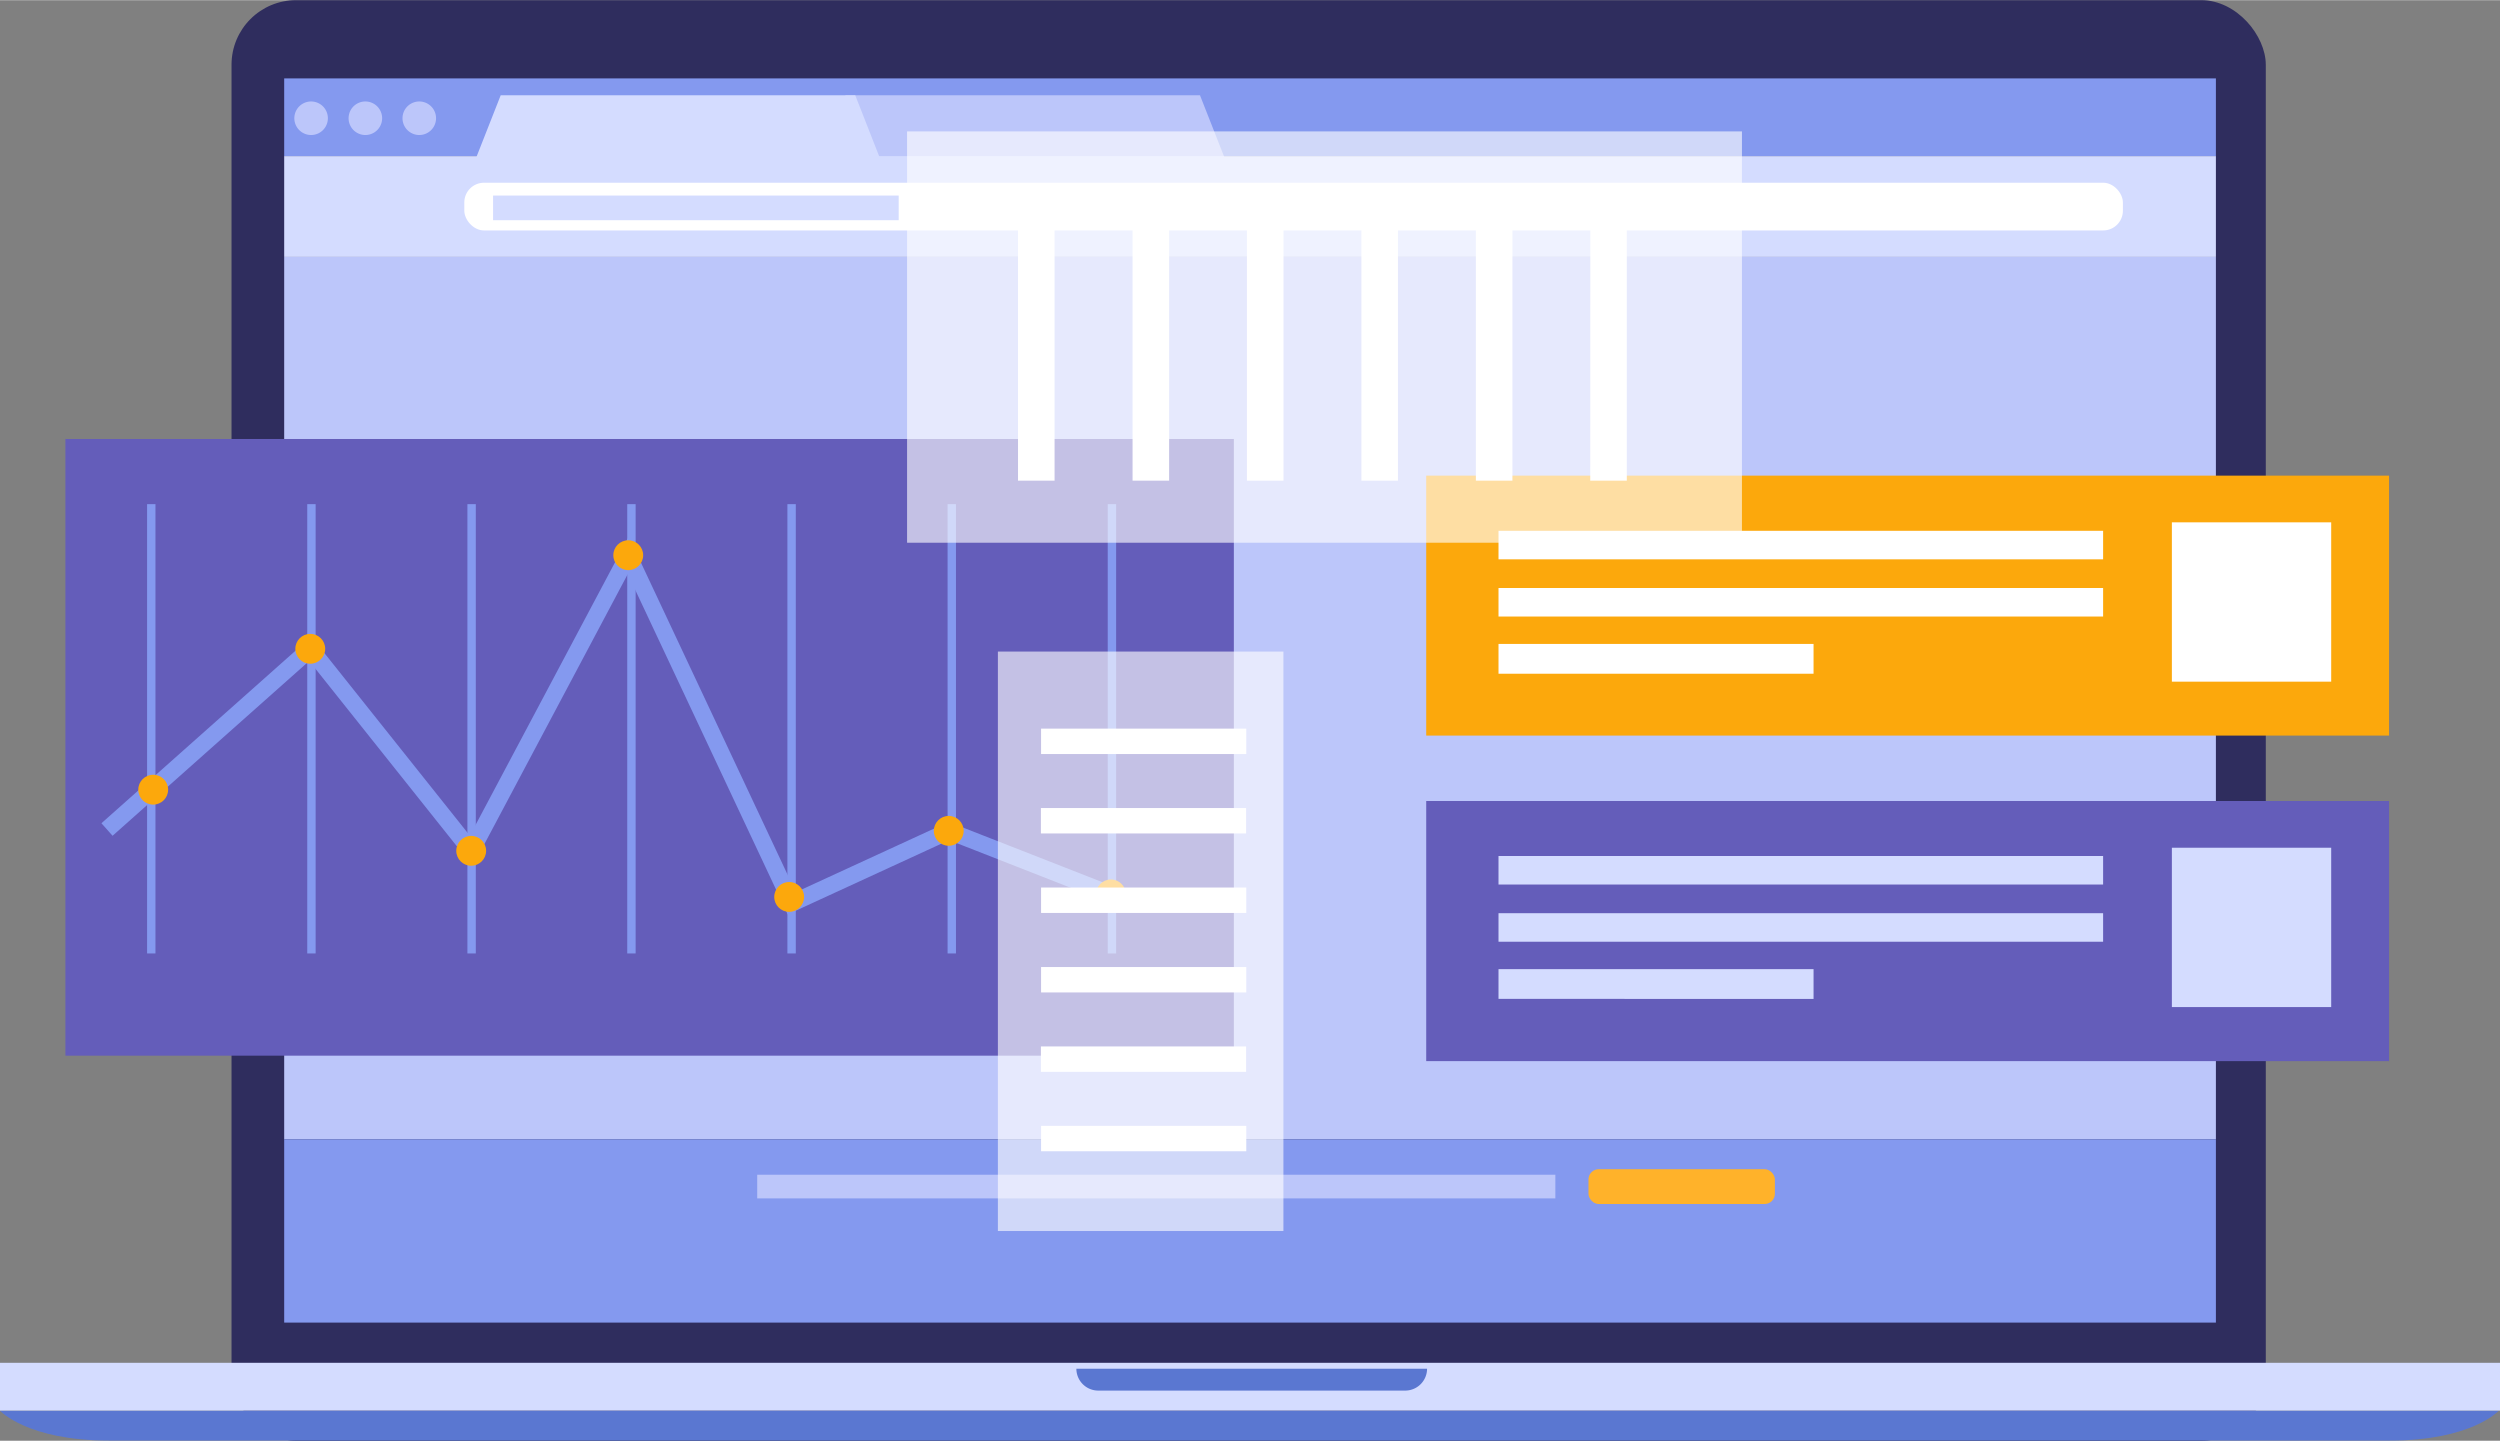
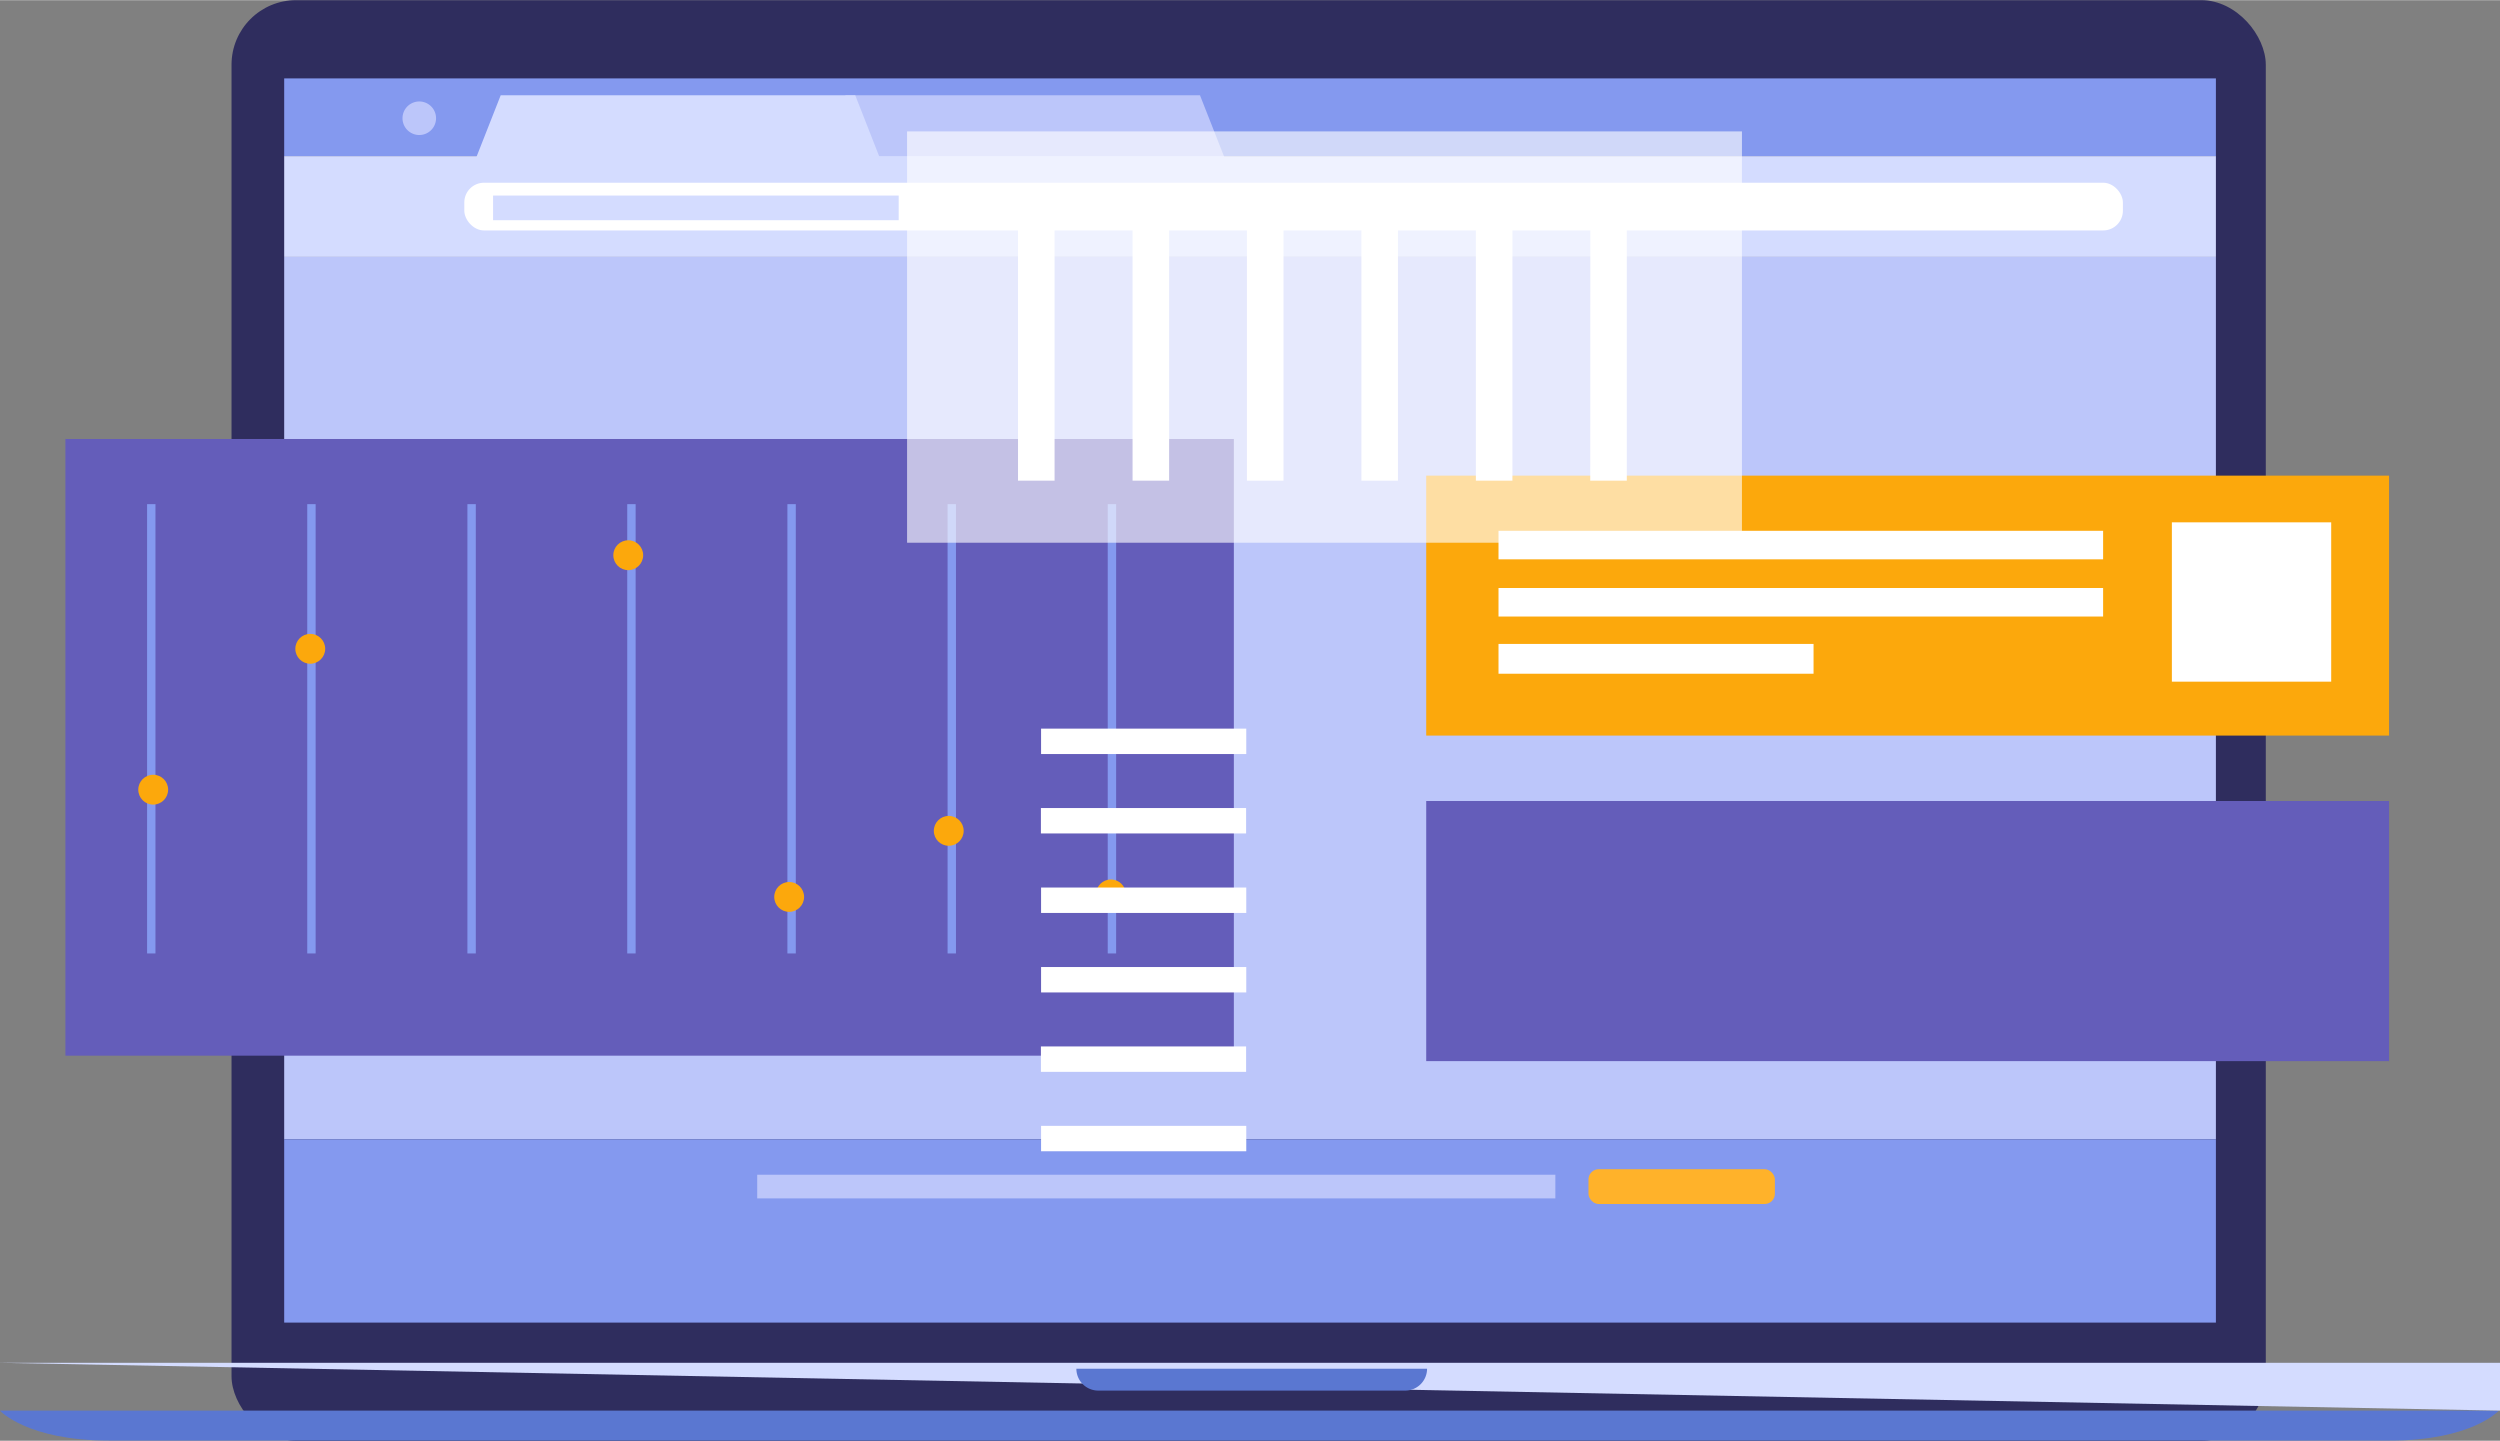
<svg xmlns="http://www.w3.org/2000/svg" width="550" height="317" viewBox="0 0 298.13 171.79">
  <rect x="0" y="0" width="298.13" height="171.79" fill="#808080" stroke="none" />
  <defs>
    <clipPath id="A" transform="translate(-.01)">
      <path fill="none" d="M33.9 9.1h230.36v148.6H33.9z" />
    </clipPath>
  </defs>
  <rect x="27.61" width="242.59" height="171.79" rx="7.7" fill="#2f2d5e" />
  <path d="M233.53 168.2H-.01s3.23 3.57 13 3.57h272c9.8 0 13-3.57 13-3.57z" fill="#5a77d1" />
-   <path fill="#d4dcff" d="M0 162.5h298.13v5.7H0z" />
+   <path fill="#d4dcff" d="M0 162.5h298.13v5.7z" />
  <path d="M170.18 163.2h-41.82a2.61 2.61 0 0 0 2.61 2.61h36.6a2.61 2.61 0 0 0 2.61-2.61z" fill="#5a77d1" />
  <g clip-path="url(#A)">
    <path fill="#8499ef" d="M32.7 9.33h235v9.28h-235z" />
    <path fill="#bcc6fa" d="M146.26 19.4h-48.6l3.17-8.06h42.27l3.17 8.06z" />
    <path fill="#d4dcff" d="M32.7 18.6h235v12.02h-235z" />
    <rect x="55.37" y="21.77" width="197.79" height="5.69" rx="2.35" fill="#fff" />
    <path fill="#d4dcff" d="M105.14 19.4h-48.6l3.17-8.06h42.28l3.16 8.06z" />
    <g fill="#bcc6fa">
-       <path d="M39.1 14.08a2 2 0 1 1-4 0 2 2 0 1 1 4 0m6.47 0a2 2 0 1 1-4 0 2 2 0 1 1 4 0" />
      <path d="M52 14.08a2 2 0 1 1-4 0 2 2 0 1 1 4 0M32.7 30.63h235v105.22h-235z" />
    </g>
    <path fill="#8499ef" d="M30.4 162.5v-26.65h238.8v26.65" />
    <path fill="#bcc6fa" d="M90.3 140.07h95.18v2.82H90.3z" />
    <path fill="#d4dcff" d="M58.8 23.3h48.37v2.94H58.8z" />
    <rect x="189.43" y="139.41" width="22.23" height="4.15" rx="1.22" fill="#ffb22a" />
  </g>
  <path fill="#645dba" d="M170.08 95.5H284.9v31.02H170.08z" />
-   <path d="M178.7 102.06h72.1v3.4h-72.1zm0 6.82h72.1v3.4h-72.1zm0 6.67h37.57v3.55H178.7zm80.3-14.48h19v19h-19z" fill="#d4dcff" />
  <path fill="#fca80c" d="M170.08 56.7H284.9v31H170.08z" />
  <path d="M178.7 63.28h72.1v3.4h-72.1zm0 6.82h72.1v3.4h-72.1zm0 6.67h37.57v3.55H178.7zm80.3-14.5h19v19h-19z" fill="#fff" />
  <path fill="#645dba" d="M7.8 52.33h139.34v73.54H7.8z" />
  <g fill="none" stroke="#8499ef" stroke-miterlimit="10">
    <path d="M18.04 60.1v53.58m19.1-53.58v53.58m19.1-53.58v53.58M75.3 60.1v53.58M94.4 60.1v53.58m19.1-53.58v53.58m19.1-53.58v53.58" />
-     <path stroke-width="2" d="M12.76 98.9L37 77.35l19.2 24.1L74.92 66.2l19.5 41.5 18.73-8.62 19.34 7.58" />
  </g>
  <g fill="#fca80c">
    <circle cx="18.27" cy="94.15" r="1.78" />
    <circle cx="37" cy="77.35" r="1.78" />
-     <circle cx="56.19" cy="101.44" r="1.78" />
    <circle cx="74.92" cy="66.19" r="1.78" />
    <circle cx="94.11" cy="106.94" r="1.78" />
    <circle cx="113.14" cy="99.06" r="1.78" />
    <circle cx="132.48" cy="106.64" r="1.78" />
  </g>
  <g fill="#fff">
    <path opacity=".62" d="M108.17 15.65h99.56V64.7h-99.56z" />
    <path d="M121.4 22.04h4.36V57.3h-4.36zm13.66 0h4.36V57.3h-4.36zm13.64 0h4.36V57.3h-4.36zm13.65 0h4.36V57.3h-4.36zm13.65 0h4.36V57.3H176zm13.65 0H194V57.3h-4.36z" />
-     <path opacity=".62" d="M153.05 77.68v69.1H119v-69.1z" />
    <path d="M148.62 86.87v3.03h-24.47v-3.03zm-.02 9.47v3.03h-24.47v-3.03zm.02 9.48v3.03h-24.47v-3.03zm0 9.48v3.03h-24.47v-3.03zm-.02 9.47v3.03h-24.47v-3.03zm.02 9.47v3.03h-24.47v-3.03z" />
  </g>
</svg>